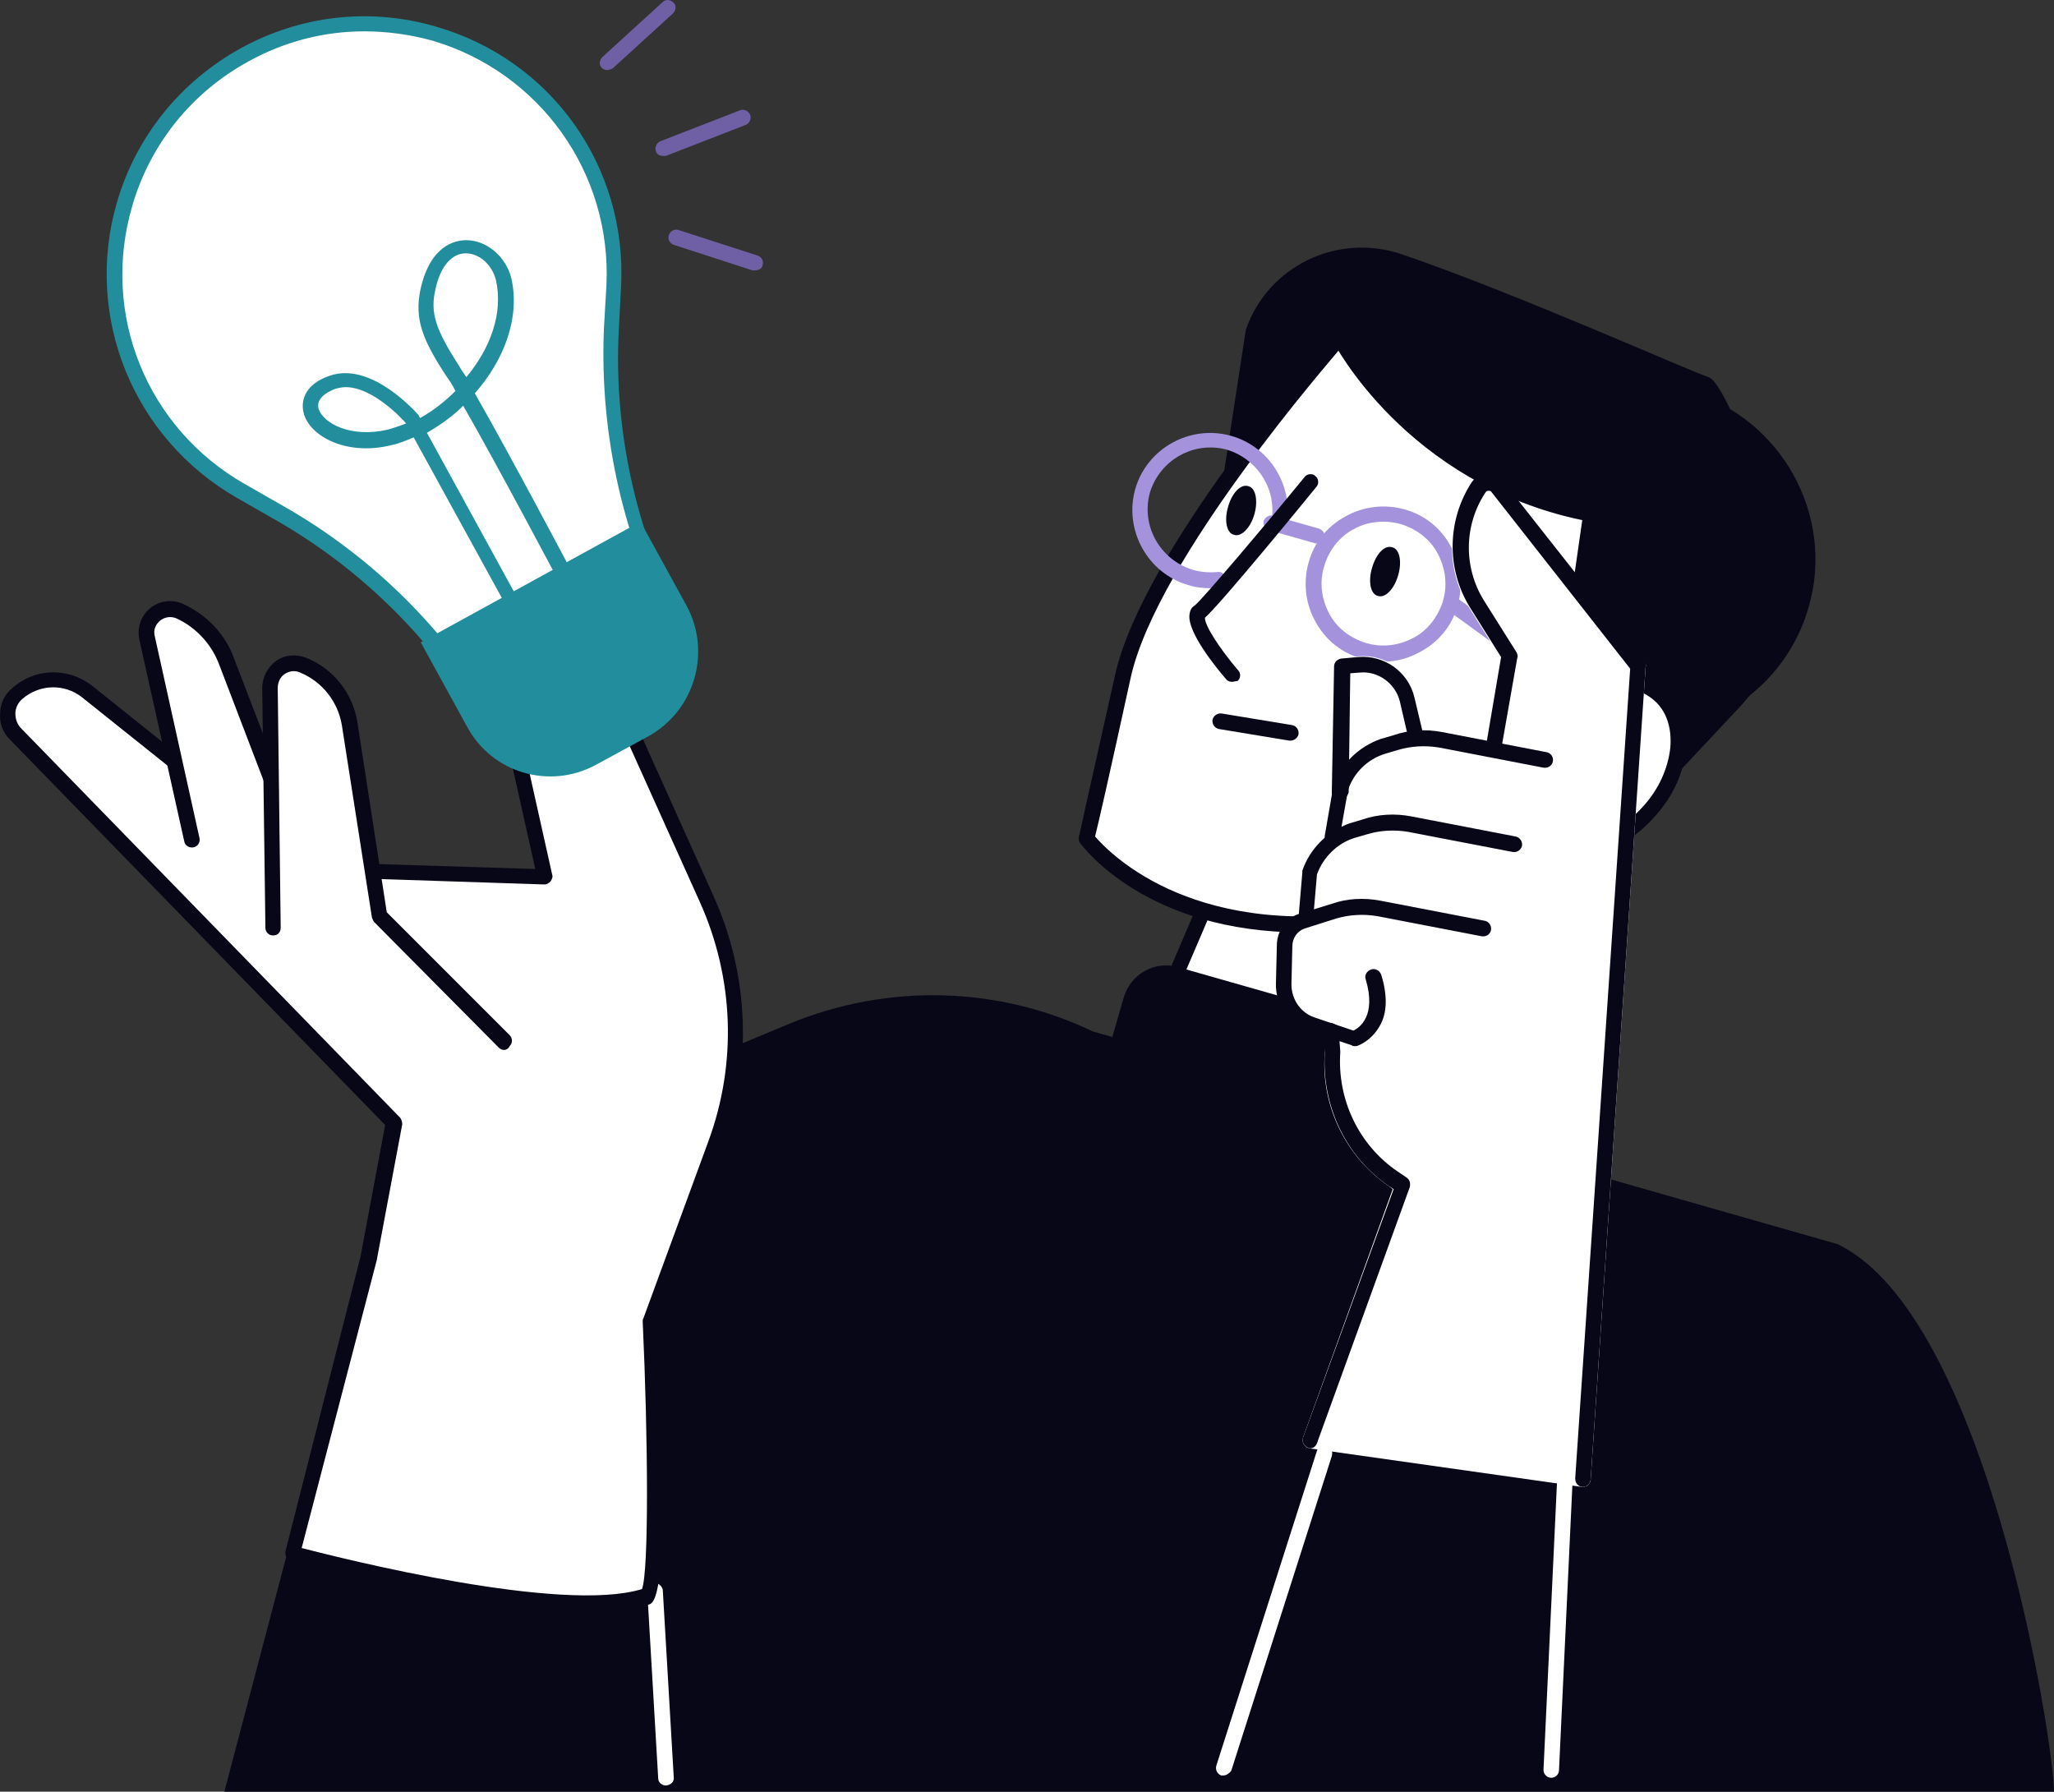
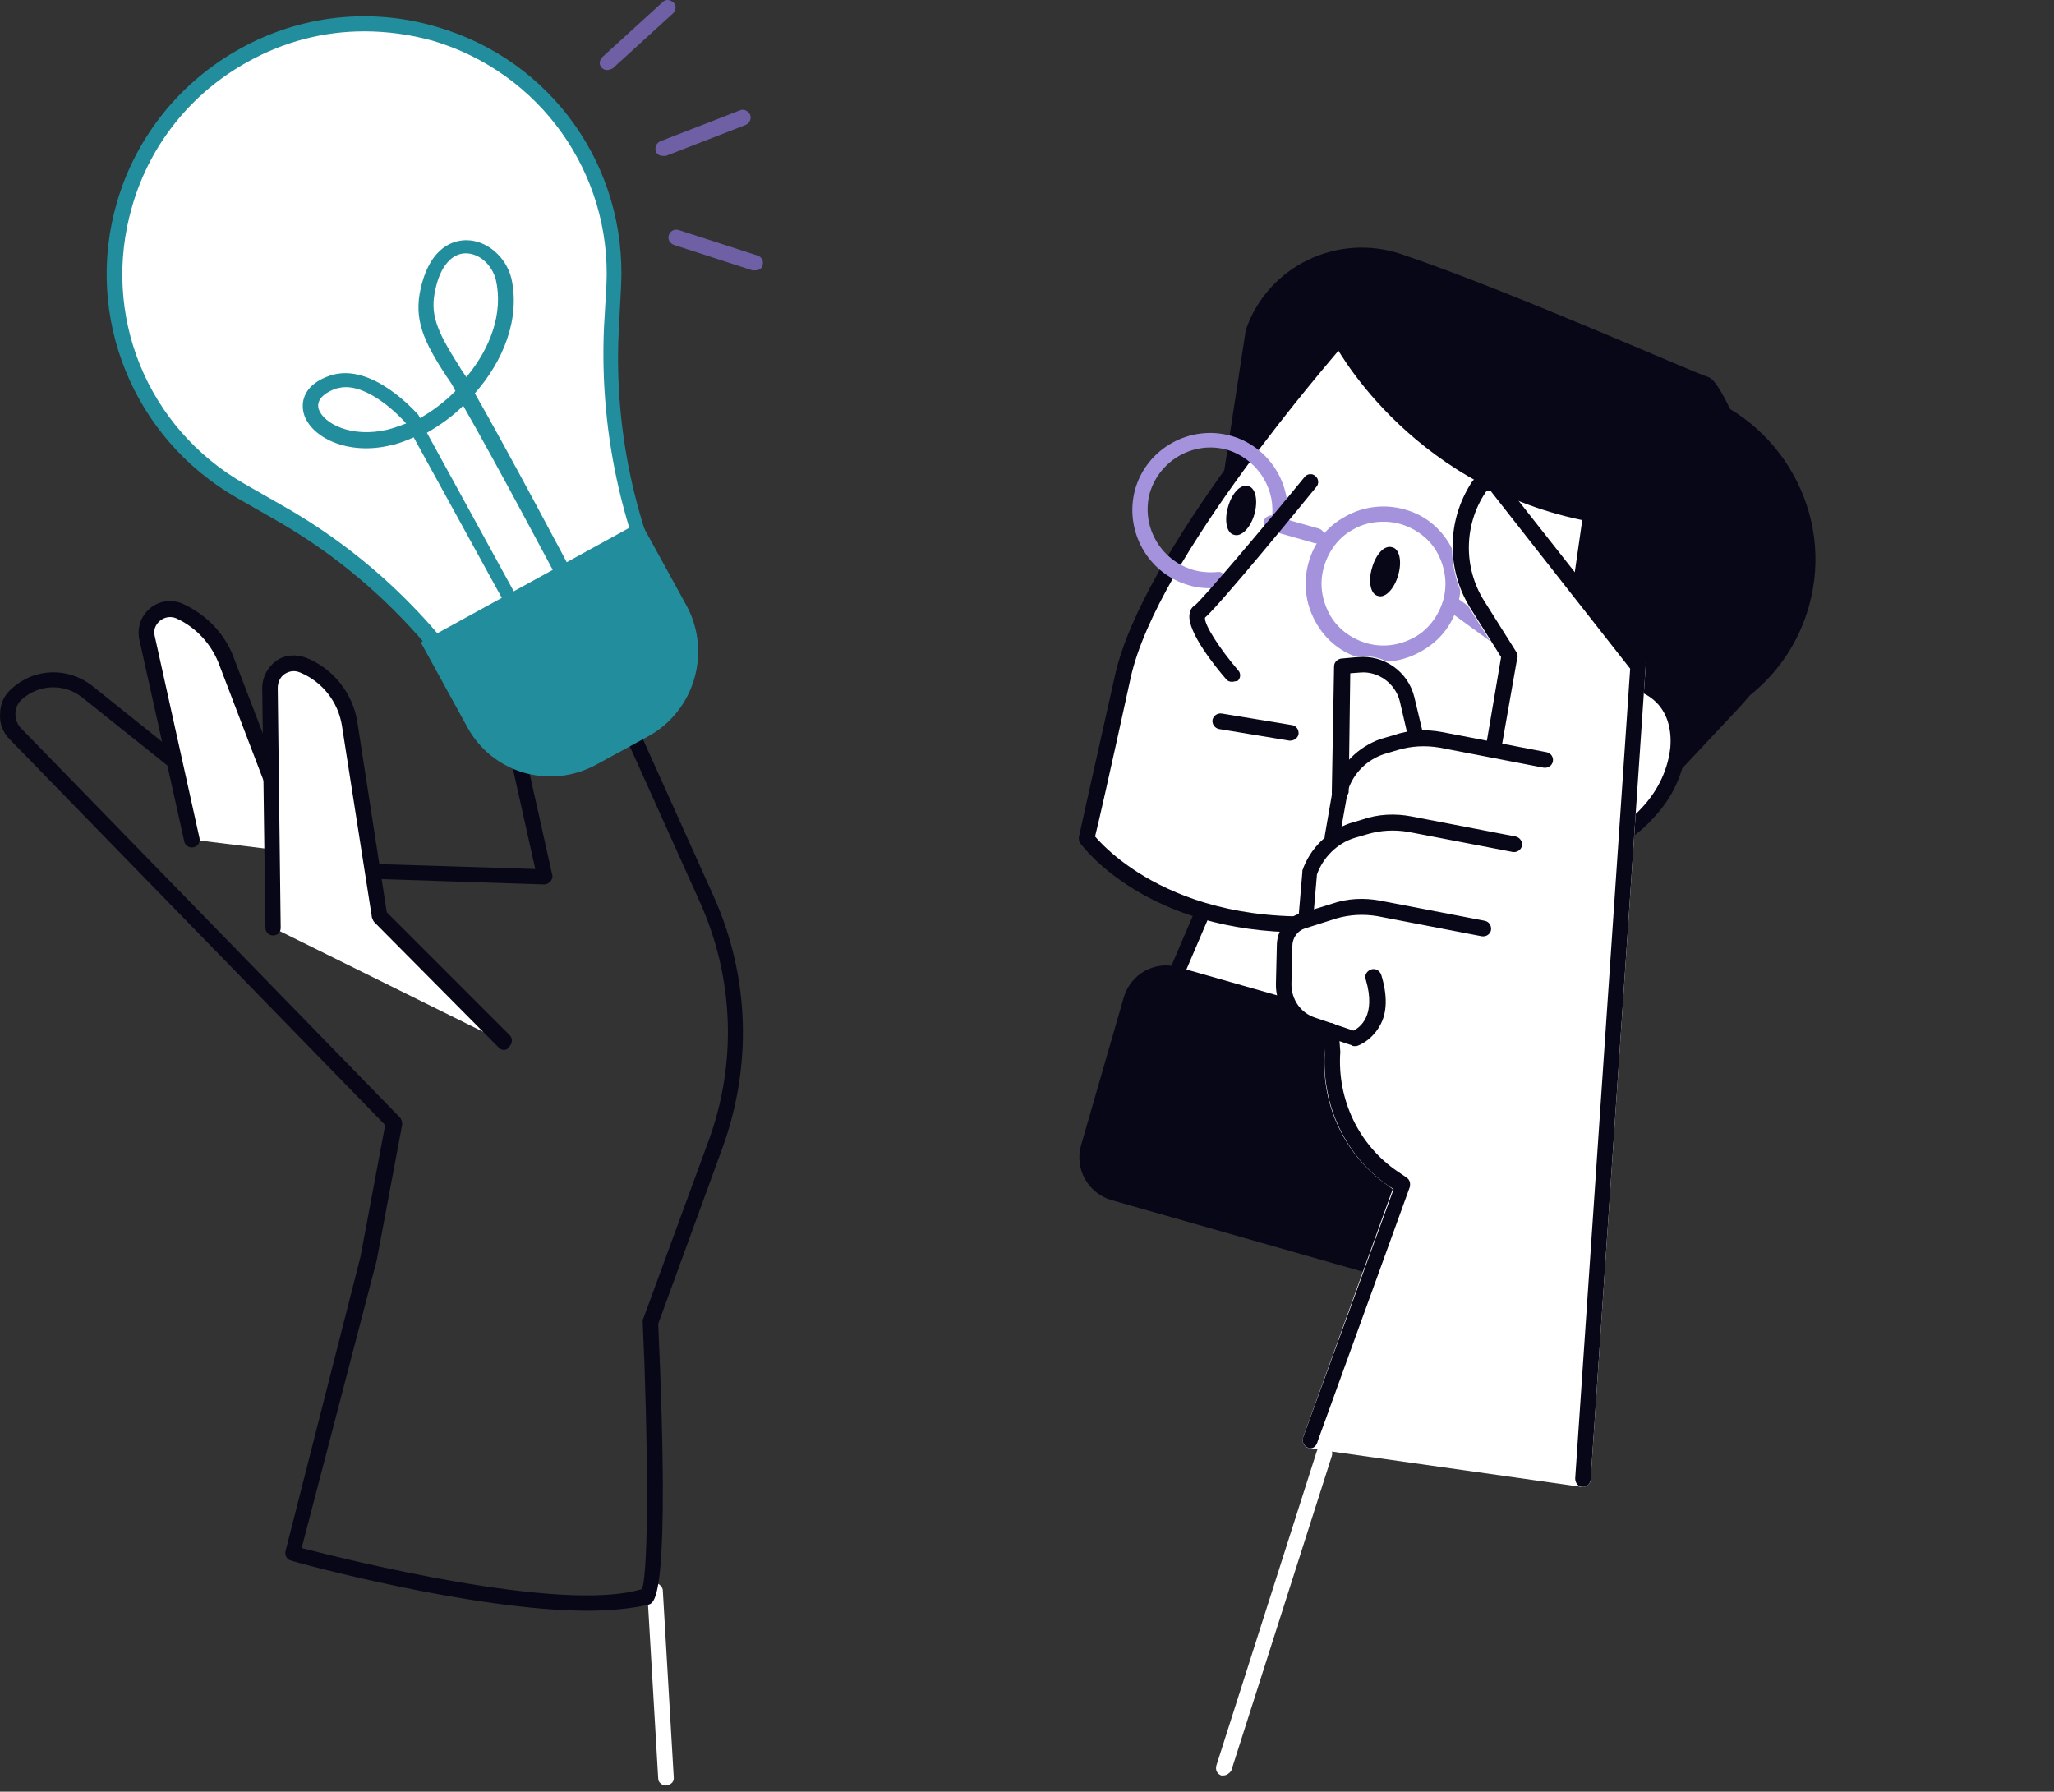
<svg xmlns="http://www.w3.org/2000/svg" id="Capa_1" data-name="Capa 1" viewBox="0 0 1082.38 944.1">
  <rect x="0" y="0" width="1082.38" height="944.1" fill="#333333" stroke="none" />
  <defs>
    <style>      .cls-1 {        fill: #fff;      }      .cls-2 {        fill: #a493dc;      }      .cls-3 {        fill: #228e9d;      }      .cls-4 {        fill: #080717;      }      .cls-5 {        fill: #6f60a5;      }    </style>
  </defs>
  <path class="cls-5" d="m349.26,82.14c-1.56,0-3.24-.82-3.61-2.44-.84-2.04.36-4.48,2.4-5.3l41.95-16.3c2.04-.82,4.45.41,5.29,2.44.84,2.04-.36,4.48-2.4,5.3l-41.95,16.3h-1.68Z" />
  <path class="cls-5" d="m319.93,36.91c-1.2,0-2.04-.41-2.89-1.23-1.56-1.63-1.2-4.08.48-5.71l31.73-28.93c1.68-1.63,4.09-1.23,5.77.41,1.56,1.63,1.2,4.07-.48,5.71l-31.73,28.93c-.84.41-2.04.82-2.88.82Z" />
  <path class="cls-5" d="m397.82,142.46h-1.32l-41.47-13.45c-2.04-.82-3.37-2.85-2.52-5.3.84-2.03,2.89-3.26,5.29-2.44l41.59,13.45c2.04.82,3.24,2.85,2.4,5.3-.36,1.62-2.04,2.44-3.97,2.44Z" />
-   <path class="cls-4" d="m201.29,628.67l214.8-89.26c51.33-21.19,109.62-19.97,159.75,4.08l392.46,112.08c78.97,37.9,114.07,263.28,114.07,288.55H118.23l83.06-315.44Z" />
  <path class="cls-1" d="m876.23,364.16c-18.03-16.71-33.9-14.26-44.11-8.97-1.2.82-2.77,1.63-3.97,2.45,22-43.2,25.24-79.89,10.1-108.82-12.98-25.27-41.11-45.23-80.3-57.46-29.69-8.97-55.77-10.6-55.77-11.01-.84,0-1.68.41-2.04.82-4.09,4.48-96.16,109.63-110.47,174.84-14.18,64.8-19.11,85.58-19.11,85.58,0,.82,0,1.63.36,2.04.48.41,18.39,24.45,59.98,37.9l-22.48,52.58c-.36.81-.36,1.62,0,2.03.48.82,7.81,13.86,42.43,23.64,24.4,6.92,62.27,12.63,121.4,11.41,1.2,0,2.04-.82,2.4-1.63l41.23-121.44c16.23,6.11,38.7-.82,54.93-18.34,19.23-21.6,21.64-50.53,5.41-65.62Z" />
  <path class="cls-4" d="m890.05,206.03c-21.16-6.11-43.27-4.08-61.9,4.07,53.37,32.61,80.18,99.85,61.9,165.06-.84,2.85-1.68,5.7-2.89,8.56,30.53-7.75,56.62-30.98,65.99-63.98,13.94-48.5-14.66-99.44-63.11-113.71Z" />
  <path class="cls-4" d="m814.2,410.62l55.05,12.63,47.72-50.94c23.56-25.27,30.89-61.53,19.47-93.73-12.62-36.27-28.85-77.84-36.18-79.87-8.17-2.45-101.93-44.43-161.79-64.8-33.9-11.41-70.56,6.51-81.98,39.94l-11.42,74.57,57.46-68.47s37.98,74.59,131.26,94.14l-19.59,136.53Z" />
  <path class="cls-2" d="m729.1,348.68c-3.73,0-7.81-.41-11.42-1.63-10.58-2.85-19.23-9.77-24.52-19.56-5.29-9.38-6.49-20.78-3.61-30.98,2.88-10.59,9.74-19.15,19.59-24.45,9.38-5.3,20.68-6.53,30.89-3.67,10.58,2.85,19.23,9.77,24.52,19.56,5.29,9.38,6.49,20.78,3.61,30.98-2.88,10.59-9.74,19.15-19.59,24.45-5.65,3.26-12.62,5.3-19.47,5.3Zm0-73.77c-5.77,0-11.06,1.23-15.99,4.07-7.69,4.07-12.98,11.41-15.39,19.57-2.52,8.56-1.32,17.12,2.77,24.86s11.42,13.04,19.59,15.48c8.54,2.45,17.19,1.23,24.88-2.85,7.69-4.07,12.98-11.42,15.51-19.57,2.4-8.56,1.2-17.12-2.89-24.86s-11.42-13.04-19.59-15.48c-2.76-.82-6.13-1.23-8.9-1.23Z" />
  <path class="cls-4" d="m680.18,390.25h-.84l-37.02-6.11c-2.04-.41-3.73-2.45-3.37-4.89.48-2.04,2.53-3.67,4.93-3.27l37.14,6.12c2.04.41,3.61,2.44,3.25,4.89-.48,2.03-2.52,3.26-4.09,3.26Z" />
  <path class="cls-1" d="m807.71,440.37c15.03,13.86,42.43,8.16,61.18-12.22,18.27-20.37,21.16-48.08,5.65-61.94-15.03-13.86-42.43-8.15-61.18,12.22l-5.65,61.94Z" />
  <path class="cls-4" d="m828.51,451.79c-9.02,0-17.07-2.86-23.68-8.56-1.56-1.63-1.56-4.07-.36-5.71,1.56-1.63,4.09-1.63,5.65-.41,13.46,12.22,38.35,6.94,55.41-11.82,8.66-9.38,13.46-20.37,14.67-31.38.84-10.18-1.92-19.15-8.53-24.86-6.49-5.71-15.51-7.74-25.6-5.71-10.58,2.04-21.27,8.56-29.33,17.53-1.68,1.63-4.09,1.63-5.77.41-1.56-1.62-1.56-4.08-.36-5.7,9.38-10.6,21.52-17.93,33.78-20.39,12.62-2.44,24.52,0,33.06,7.75,8.17,7.33,12.14,18.74,10.94,31.78-1.2,12.63-6.85,25.27-16.71,35.87-12.14,13.85-28.49,21.19-43.15,21.19Z" />
  <path class="cls-2" d="m694.48,286.32h-1.32l-24.4-6.92c-2.04-.82-3.24-2.85-2.89-4.89.84-2.03,2.89-3.26,4.93-2.85l24.4,6.92c2.04.82,3.24,2.86,2.89,4.89,0,1.63-1.68,2.85-3.61,2.85Z" />
  <path class="cls-4" d="m722.97,299.36c-2.04,6.94-.84,13.86,3.25,14.68,3.73,1.23,8.53-3.67,10.58-11,2.04-6.94.84-13.86-3.24-14.68-4.09-1.23-8.53,3.67-10.58,11Z" />
  <path class="cls-4" d="m647.12,267.17c-2.04,6.92-.84,13.86,3.24,14.66,3.73,1.23,8.66-3.67,10.7-11,1.92-6.92.72-13.86-3.36-14.68-3.97-1.21-8.54,3.68-10.58,11.01Z" />
  <path class="cls-2" d="m828.87,368.65c-.72,0-1.56-.41-2.4-.82l-64.43-46.87c-1.56-1.21-2.04-4.07-.72-5.7,1.2-1.63,3.97-2.04,5.65-.82l64.43,46.87c1.56,1.23,2.04,4.07.72,5.71-.72,1.21-2.04,1.62-3.25,1.62Z" />
  <path class="cls-4" d="m686.31,491.32c-81.98,0-115.39-44.84-116.96-46.88-.84-.81-.84-2.03-.84-3.26,0,0,4.45-20.37,19.11-85.58,14.66-65.21,106.86-170.76,110.83-175.24,1.68-1.62,4.09-2.03,5.77-.41,1.56,1.63,2.04,4.07.36,5.71-.72,1.23-94.96,108.41-108.78,171.58-11.78,53.79-17.07,77.03-18.75,83.54,7.81,8.97,53.85,57.06,156.86,37.5,2.04-.41,4.57,1.21,4.93,3.26.36,2.03-1.2,4.48-3.25,4.89-17.91,3.67-34.26,4.89-49.28,4.89Z" />
-   <path class="cls-4" d="m772.25,572.83c-.36,0-.84,0-1.2-.41-2.04-.82-3.24-2.86-2.4-5.3l41.47-122.67c.84-2.04,2.89-3.27,5.29-2.45,2.04.82,3.37,2.85,2.52,5.3l-41.59,122.67c-.84,2.04-2.4,2.86-4.09,2.86Z" />
  <path class="cls-4" d="m610.46,539c-.36,0-1.2,0-1.56-.41-2.04-.81-2.88-3.26-2.04-5.29l23.2-54.21c.84-2.03,3.24-2.85,5.29-2.03,2.04.82,2.89,3.26,2.04,5.3l-23.2,54.2c-.48,1.63-2.04,2.44-3.73,2.44Z" />
  <path class="cls-2" d="m637.75,309.96c-3.61,0-7.69-.41-11.42-1.63-21.51-6.11-34.14-28.93-28.13-50.53,6.13-21.6,28.97-34.23,50.6-28.12,18.75,5.29,31.01,23.22,29.69,42.38,0,2.44-2.04,4.07-4.45,3.67-2.04,0-4.09-2.04-3.61-4.48,1.2-15.48-9.02-29.75-23.68-34.23-17.55-4.89-35.46,5.3-40.75,22.42-4.93,17.53,5.29,35.45,22.36,40.75,4.09,1.23,8.65,1.63,13.1,1.23,2.4-.41,4.09,1.23,4.45,3.67.48,2.04-1.2,4.08-3.61,4.48-1.32.41-2.89.41-4.57.41Z" />
  <path class="cls-4" d="m649.16,359.27c-1.2,0-2.4-.41-3.24-1.62-4.93-5.71-20.31-24.46-19.11-33.82.36-2.86,1.56-4.08,2.89-4.89,4.45-3.67,37.86-43.2,57.82-67.65,1.2-1.63,4.09-2.04,5.65-.41,1.68,1.21,2.04,4.07.48,5.7-5.29,6.53-50.6,61.95-58.66,68.88-.48,3.67,7.69,16.3,17.43,27.72,1.68,1.62,1.32,4.48-.36,5.7-1.2,0-2.04.41-2.89.41Z" />
  <path class="cls-4" d="m737.27,675.54l-151.7-43.2c-12.14-3.68-19.47-16.31-15.87-28.94l22.48-77.83c3.61-12.24,16.23-19.57,28.85-15.9l151.58,43.2c12.26,3.67,19.59,16.3,15.99,28.93l-22.48,77.84c-3.61,12.22-16.23,19.57-28.85,15.9Z" />
  <path class="cls-1" d="m350.94,940.85c-2.04,0-4.09-1.63-4.09-3.68l-5.77-98.63c0-2.44,1.68-4.08,3.73-4.47,2.04,0,4.09,1.62,4.45,3.67l5.77,98.63c.36,2.44-1.32,4.08-4.09,4.48q.36,0,0,0Z" />
-   <path class="cls-1" d="m342.77,696.32l34.26-93.34c15.38-41.98,13.82-88.43-4.57-129.18l-52.53-116.97c-4.45-10.19-15.03-16.71-26.44-16.3-17.55.82-30.17,17.12-26.09,33.83l19.47,87.21-123.81-4.07-117.44-93.73c-10.94-8.56-26.44-8.15-36.66,1.23-6.49,5.71-6.49,15.48-.84,21.6l199.29,204.59-13.46,71.72-39.43,155.28s138.96,38.31,186.56,22.42c8.17-2.44,1.68-144.27,1.68-144.27Z" />
  <path class="cls-4" d="m309.35,848.74c-59.5,0-151.58-24.86-156.14-26.49-2.04-.41-3.24-2.85-2.76-4.89l39.54-155.27,12.98-69.28L5.36,389.84c-3.73-3.67-5.77-8.56-5.29-13.86,0-5.29,2.4-10.18,6.49-13.44,11.78-10.6,29.33-11.01,41.95-1.23l116.12,92.92,117.44,3.67-18.39-82.31c-2.04-9.38,0-19.16,5.77-26.49,5.65-7.74,14.66-12.22,24.04-12.22,12.98-.41,24.76,6.92,30.05,18.74l52.65,116.97c18.75,41.97,20.31,88.84,4.45,132.45l-33.78,92.51c6.49,143.87-1.68,146.72-4.93,147.95-8.53,2.03-19.95,3.26-32.57,3.26Zm-150.37-33.01c22.36,5.7,136.91,34.64,179.34,21.6,3.61-9.78,3.25-78.25.36-141.01,0-.41,0-1.23.36-1.63l34.26-93.33c15.15-41.17,13.46-85.99-4.45-125.94l-52.65-116.96c-3.97-8.97-12.98-14.27-22.36-13.86-6.97.41-13.82,3.67-17.91,9.38-4.45,5.7-6.13,12.63-4.45,19.56l19.47,87.22c.48,1.21,0,2.44-.84,3.67-.72.82-1.92,1.62-3.24,1.62l-123.81-4.07c-.84,0-1.68-.41-2.53-.81l-117.32-93.75c-9.37-7.33-22.36-6.92-31.37.82-2.4,2.04-3.73,4.89-3.73,7.74s.84,5.71,3.36,8.16l199.18,204.59c.84.82,1.32,2.44,1.32,3.67l-13.46,71.72-39.55,151.61Z" />
  <path class="cls-1" d="m101.04,442.41l-23.56-106.37c-2.04-9.78,7.69-17.93,16.71-13.86,11.78,4.89,20.8,14.68,25.24,26.9l38.35,100.25-56.74-6.92Z" />
  <path class="cls-4" d="m157.78,453.41c-1.68,0-3.25-.81-3.73-2.44l-38.35-100.26c-3.97-11-12.14-19.97-22.72-24.86-2.89-1.23-6.13-.82-8.65,1.23-2.4,2.03-3.61,4.89-2.77,8.15l23.56,106.37c.48,2.04-.72,4.48-3.24,4.89-2.04.41-4.45-.82-4.81-3.26l-23.68-106.37c-1.2-6.12.84-12.24,5.65-16.31,4.93-4.08,11.42-4.88,17.19-2.44,12.62,5.71,22.84,16.3,27.29,29.34l38.35,99.85c.72,2.03-.48,4.48-2.53,5.3-.84.81-1.2.81-1.56.81Z" />
  <path class="cls-1" d="m265.72,549.19l-65.63-66.03-15.87-101.48c-2.04-13.86-11.42-25.68-24.4-30.98-8.65-3.26-17.55,2.86-17.55,11.83l1.56,126.33,121.88,60.32Z" />
  <path class="cls-4" d="m265.72,553.26c-1.2,0-2.04-.41-2.88-1.23l-65.51-66.02c-.48-.41-.84-1.23-1.32-2.45l-15.87-101.48c-2.04-12.22-10.22-22.83-22-27.71-2.88-1.23-5.65-.82-8.17.81-2.4,1.63-3.61,4.48-3.61,7.34l1.56,126.33c0,2.45-1.56,4.07-4.09,4.07-2.04,0-3.97-1.62-3.97-4.07l-1.68-126.33c0-5.71,2.89-11.01,7.33-14.27,4.45-3.26,10.58-3.67,15.87-1.63,14.3,5.71,24.52,18.75,26.93,33.82l15.5,100.26,64.79,64.8c1.56,1.63,1.56,4.07,0,5.71-.84,1.62-2.04,2.03-2.89,2.03Z" />
  <path class="cls-1" d="m866.37,348.68l-74.17-94.14c-2.04-2.45-5.29-4.07-8.53-4.07s-6.49,1.62-8.17,4.48c-13.46,19.97-13.82,45.64-.84,66.02l16.35,26.08-7.33,42.79-22.84-4.48c-3.61-.82-7.33-.82-10.94-.82l-4.09-17.51c-3.24-13.45-15.99-22.42-29.81-21.19l-8.9.81c-2.04,0-3.73,2.04-3.73,4.07l-3.61,63.18c0,2.03,1.2,3.67,3.24,4.07l-4.09,22.41v.82c-5.29,4.48-9.37,10.6-11.78,17.53v.82l-2.04,24.04c-6.61,4.89-6.13,11.83-9.02,19.98l-.84,4.89c-4.09,12.22-.36,22,11.06,27.71l12.14,7.74-.36,11.01c-2.04,27.71,11.06,54.61,33.78,70.09l2.04,1.63-47.24,130.82c-.36,1.23-.36,2.45.48,3.68.72,1.21,1.56,1.62,2.76,2.03l143.88,20.37h.36c.84,0,2.04-.41,2.52-.81.72-.82,1.56-1.63,1.56-2.86l28.97-428.33c.36-1.23,0-2.03-.84-2.85Z" />
  <path class="cls-4" d="m834.16,783.53c-2.4,0-4.09-2.03-4.09-4.48l28.97-426.7-72.96-92.92c-.36-.82-1.2-.82-1.56-.82-.48,0-1.2,0-1.68.82-11.42,17.12-11.78,39.52-.84,57.05l17.19,27.31c.36.82.84,2.04.36,2.85l-8.17,46.46c-.36,2.04-2.4,3.68-4.81,3.27-2.04-.41-3.73-2.45-3.24-4.89l7.69-45.24-16.35-26.07c-12.62-20.39-12.14-46.06.84-66.03,2.04-2.85,4.93-4.48,8.17-4.48s6.49,1.23,8.53,4.07l74.17,94.14c.84.82.84,1.63.84,2.85l-28.97,428.33c0,2.86-2.04,4.48-4.09,4.48Z" />
  <path class="cls-4" d="m702.18,445.26h-.84c-2.04-.41-3.61-2.44-3.24-4.89l4.45-25.68v-.4c4.09-11.83,13.46-20.8,24.88-24.87l6.97-2.03c8.17-2.86,17.07-3.26,25.6-1.63l55.05,10.6c2.04.41,3.73,2.44,3.25,4.89-.36,2.03-2.4,3.67-4.93,3.26l-54.93-10.6c-7.33-1.21-14.66-.82-21.64,1.23l-6.85,2.04c-9.38,2.85-16.71,10.18-19.59,19.15l-4.57,25.68c0,2.04-1.56,3.26-3.61,3.26Z" />
  <path class="cls-4" d="m688.35,488.05c-2.53,0-4.09-2.03-4.09-4.48l2.04-24.04v-.82c4.09-11.82,13.46-20.78,24.88-24.86l6.85-2.04c8.17-2.85,17.19-3.26,25.72-1.62l54.93,10.59c2.04.41,3.73,2.45,3.37,4.89-.48,2.04-2.52,3.67-4.93,3.26l-55.05-10.59c-7.33-1.23-14.66-.82-21.52,1.23l-6.97,2.03c-9.02,2.86-16.35,10.19-19.59,19.16l-2.04,23.63c.48,2.04-1.56,3.67-3.61,3.67Z" />
  <path class="cls-4" d="m713.6,551.23c-.36,0-.84,0-1.2-.41l-22-7.34c-11.06-3.67-18.39-13.85-18.03-25.27l.48-19.97c0-7.74,4.93-14.68,11.78-16.71l17.19-5.3c8.05-2.85,17.07-3.26,25.6-1.63l55.05,10.6c2.04.41,3.61,2.44,3.25,4.89-.36,2.03-2.4,3.67-4.93,3.26l-54.93-10.59c-7.33-1.23-14.66-.82-21.64,1.21l-16.71,5.3c-3.73,1.23-6.49,4.89-6.49,9.38l-.48,19.97c0,8.15,4.93,15.09,12.26,17.53l20.43,6.92c3.24-1.62,12.14-7.74,6.49-26.89-.84-2.04.36-4.48,2.76-5.3,2.04-.82,4.57.41,5.41,2.85,3.25,10.6,3.25,19.98-.84,26.9-4.57,8.15-11.9,10.6-12.26,10.6h-1.2Z" />
  <path class="cls-4" d="m690.4,763.15c-.48,0-.84,0-1.32-.41-1.92-.82-3.25-3.26-2.4-5.3l47.72-130.82-2.52-1.63c-22.72-15.48-35.34-42.38-33.78-70.09l-.84-11.42c0-2.44,1.68-4.08,3.73-4.48,2.04,0,4.09,1.63,4.45,3.68l.84,11.41v.41c-1.68,24.86,9.74,48.9,30.17,62.76l4.81,3.26c1.68,1.23,2.04,2.86,1.68,4.89l-48.44,133.68c-.84,3.26-2.52,4.08-4.09,4.08Z" />
  <path class="cls-4" d="m705.78,421.63c-2.4,0-3.97-2.04-3.97-4.07l1.2-66.44c0-2.03,1.56-3.67,3.61-4.08l9.02-.82c13.82-1.21,26.44,7.75,29.69,21.19l4.57,19.16c.36,2.04-.84,4.48-2.89,4.89-2.04.41-4.45-.82-4.93-2.85l-4.45-19.16c-2.4-9.38-11.42-15.89-20.8-15.07l-5.29.4-.84,62.77c-.84,2.44-2.4,4.07-4.93,4.07Z" />
  <path class="cls-1" d="m644.72,935.55h-1.2c-2.04-.82-3.24-2.85-2.52-5.3l53.01-165.87c.84-2.04,2.89-3.26,5.29-2.45,2.04.82,3.24,2.86,2.52,5.3l-53.01,165.87c-.84,1.23-2.52,2.45-4.09,2.45Z" />
-   <path class="cls-1" d="m817.45,936.77c-2.4,0-4.09-2.04-4.09-4.07l8.17-174.03c0-2.44,2.04-4.08,4.09-4.08,2.52,0,4.09,2.04,4.09,4.08l-8.17,174.03c0,2.44-2.04,4.07-4.09,4.07Z" />
  <path class="cls-1" d="m65.7,107.41c-17.19,58.29,8.05,121.04,61.06,151.2l19.95,11.41c48.92,28.13,89.31,68.88,116.12,118.2l2.04,4.08,96.64-52.99-2.04-4.07c-26.92-49.31-39.91-105.14-37.14-161.38l1.2-22.83c2.88-60.73-36.18-115.74-94.48-132.86C158.98-2.63,86.01,37.71,65.7,107.41Z" />
  <path class="cls-3" d="m264.88,396.36h-1.2c-1.2-.41-2.04-.82-2.4-2.04l-2.04-4.07c-26.93-48.9-66.47-89.25-114.55-116.56l-19.95-11.41c-54.57-31.39-80.66-95.37-63.11-155.69,10.1-34.64,33.41-63.58,65.15-81.1,31.73-17.53,68.52-21.6,103.14-11.41,60.7,17.53,100.61,73.77,97.36,136.94l-1.2,22.83c-2.89,55.43,10.22,110.85,36.66,159.34l2.04,4.09c1.2,2.03.36,4.47-1.68,5.7l-96.52,52.99s-.84.41-1.68.41ZM191.91,16.52c-21.16,0-41.95,5.3-61.06,15.9-29.81,16.3-51.81,43.6-61.18,76.21-16.71,57.06,7.81,116.97,59.14,146.31l19.95,11.41c49.76,28.13,90.51,69.69,117.8,119.82l.36.41,89.67-49.31-.36-.41c-27.29-50.14-40.39-106.78-37.98-163.84l1.32-22.83c2.77-59.09-35.1-112.08-91.72-128.79-11.9-3.26-24.04-4.89-35.94-4.89Z" />
  <path class="cls-3" d="m341.93,387.81l-27.65,15.07c-24.52,13.45-55.05,4.48-68.15-19.97l-24.4-44.43,115.76-63.58,24.4,44.43c13.1,24.45,4.09,55.02-19.95,68.47Z" />
  <path class="cls-3" d="m270.17,320.96c-1.56,0-2.77-.81-3.61-2.03l-48.56-88.45c-3.97,1.63-7.69,3.27-11.78,4.08-22.84,5.71-42.31-4.08-46.04-16.3-2.04-6.92.36-15.89,13.82-20.37,22-7.33,45.32,19.56,46.52,20.78,0,.41.36.41.36.82l.48.82c6.49-3.67,12.98-8.56,18.63-14.27-1.56-3.26-3.25-5.71-4.45-7.33-12.62-19.16-17.55-30.57-13.82-46.87,5.29-22.83,18.27-25.27,24.04-25.27,10.58,0,20.8,8.56,23.68,19.97,4.81,21.19-4.09,43.61-19.23,60.73,17.55,30.57,50.12,92.1,51.81,95.37,1.2,2.03.36,4.48-1.68,5.7-2.04,1.23-4.45.41-5.65-1.62-.48-.82-32.58-61.54-50.61-92.93-5.65,5.71-12.14,10.19-19.11,14.27l48.44,88.43c1.32,2.04.48,4.48-1.56,5.71-.36-1.23-.84-1.23-1.68-1.23Zm-87.99-116.96c-2.04,0-3.61.41-5.29.81-3.25,1.23-10.58,4.48-9.02,10.6,2.52,7.74,17.19,15.48,36.3,11,3.24-.81,6.49-2.03,9.86-3.26-2.04-2.44-17.55-19.15-31.85-19.15Zm63.23-70.51c-7.33,0-13.46,6.92-15.99,19.16-2.77,12.22,0,20.78,12.62,40.34.84,1.63,2.04,3.26,3.73,5.71,12.62-15.09,19.59-33.82,15.51-51.35-2.04-7.74-8.53-13.86-15.87-13.86Z" />
</svg>